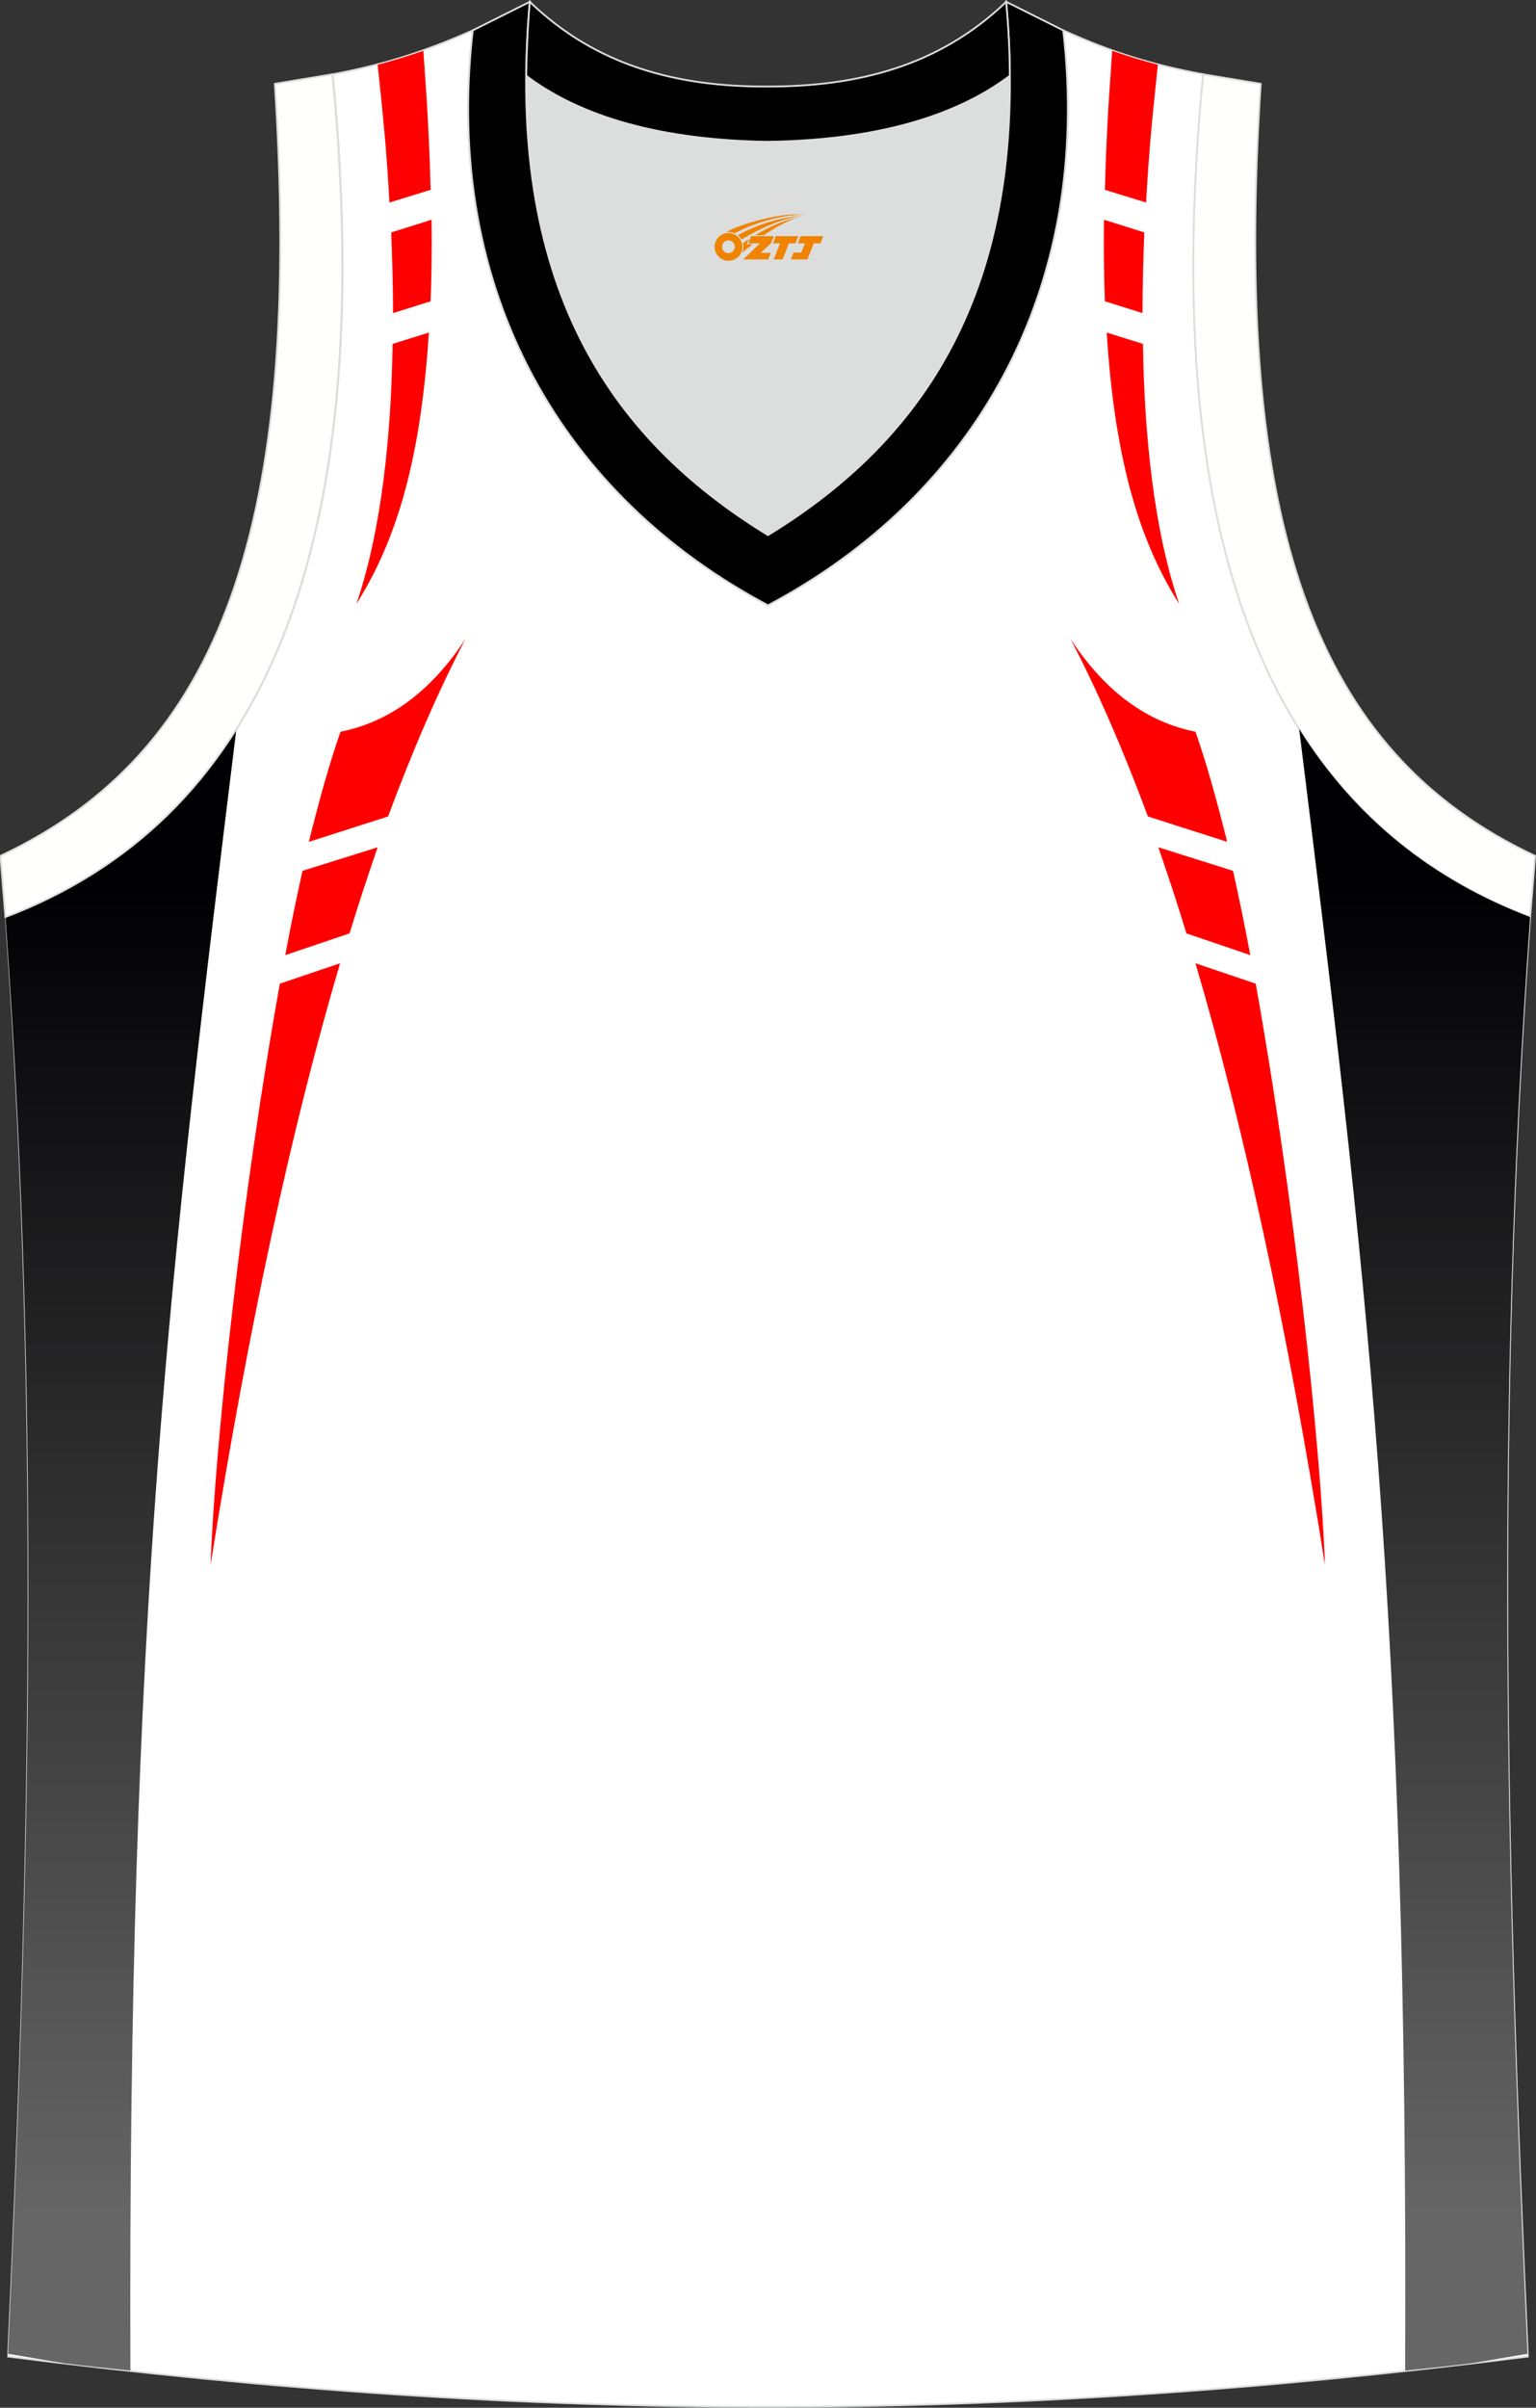
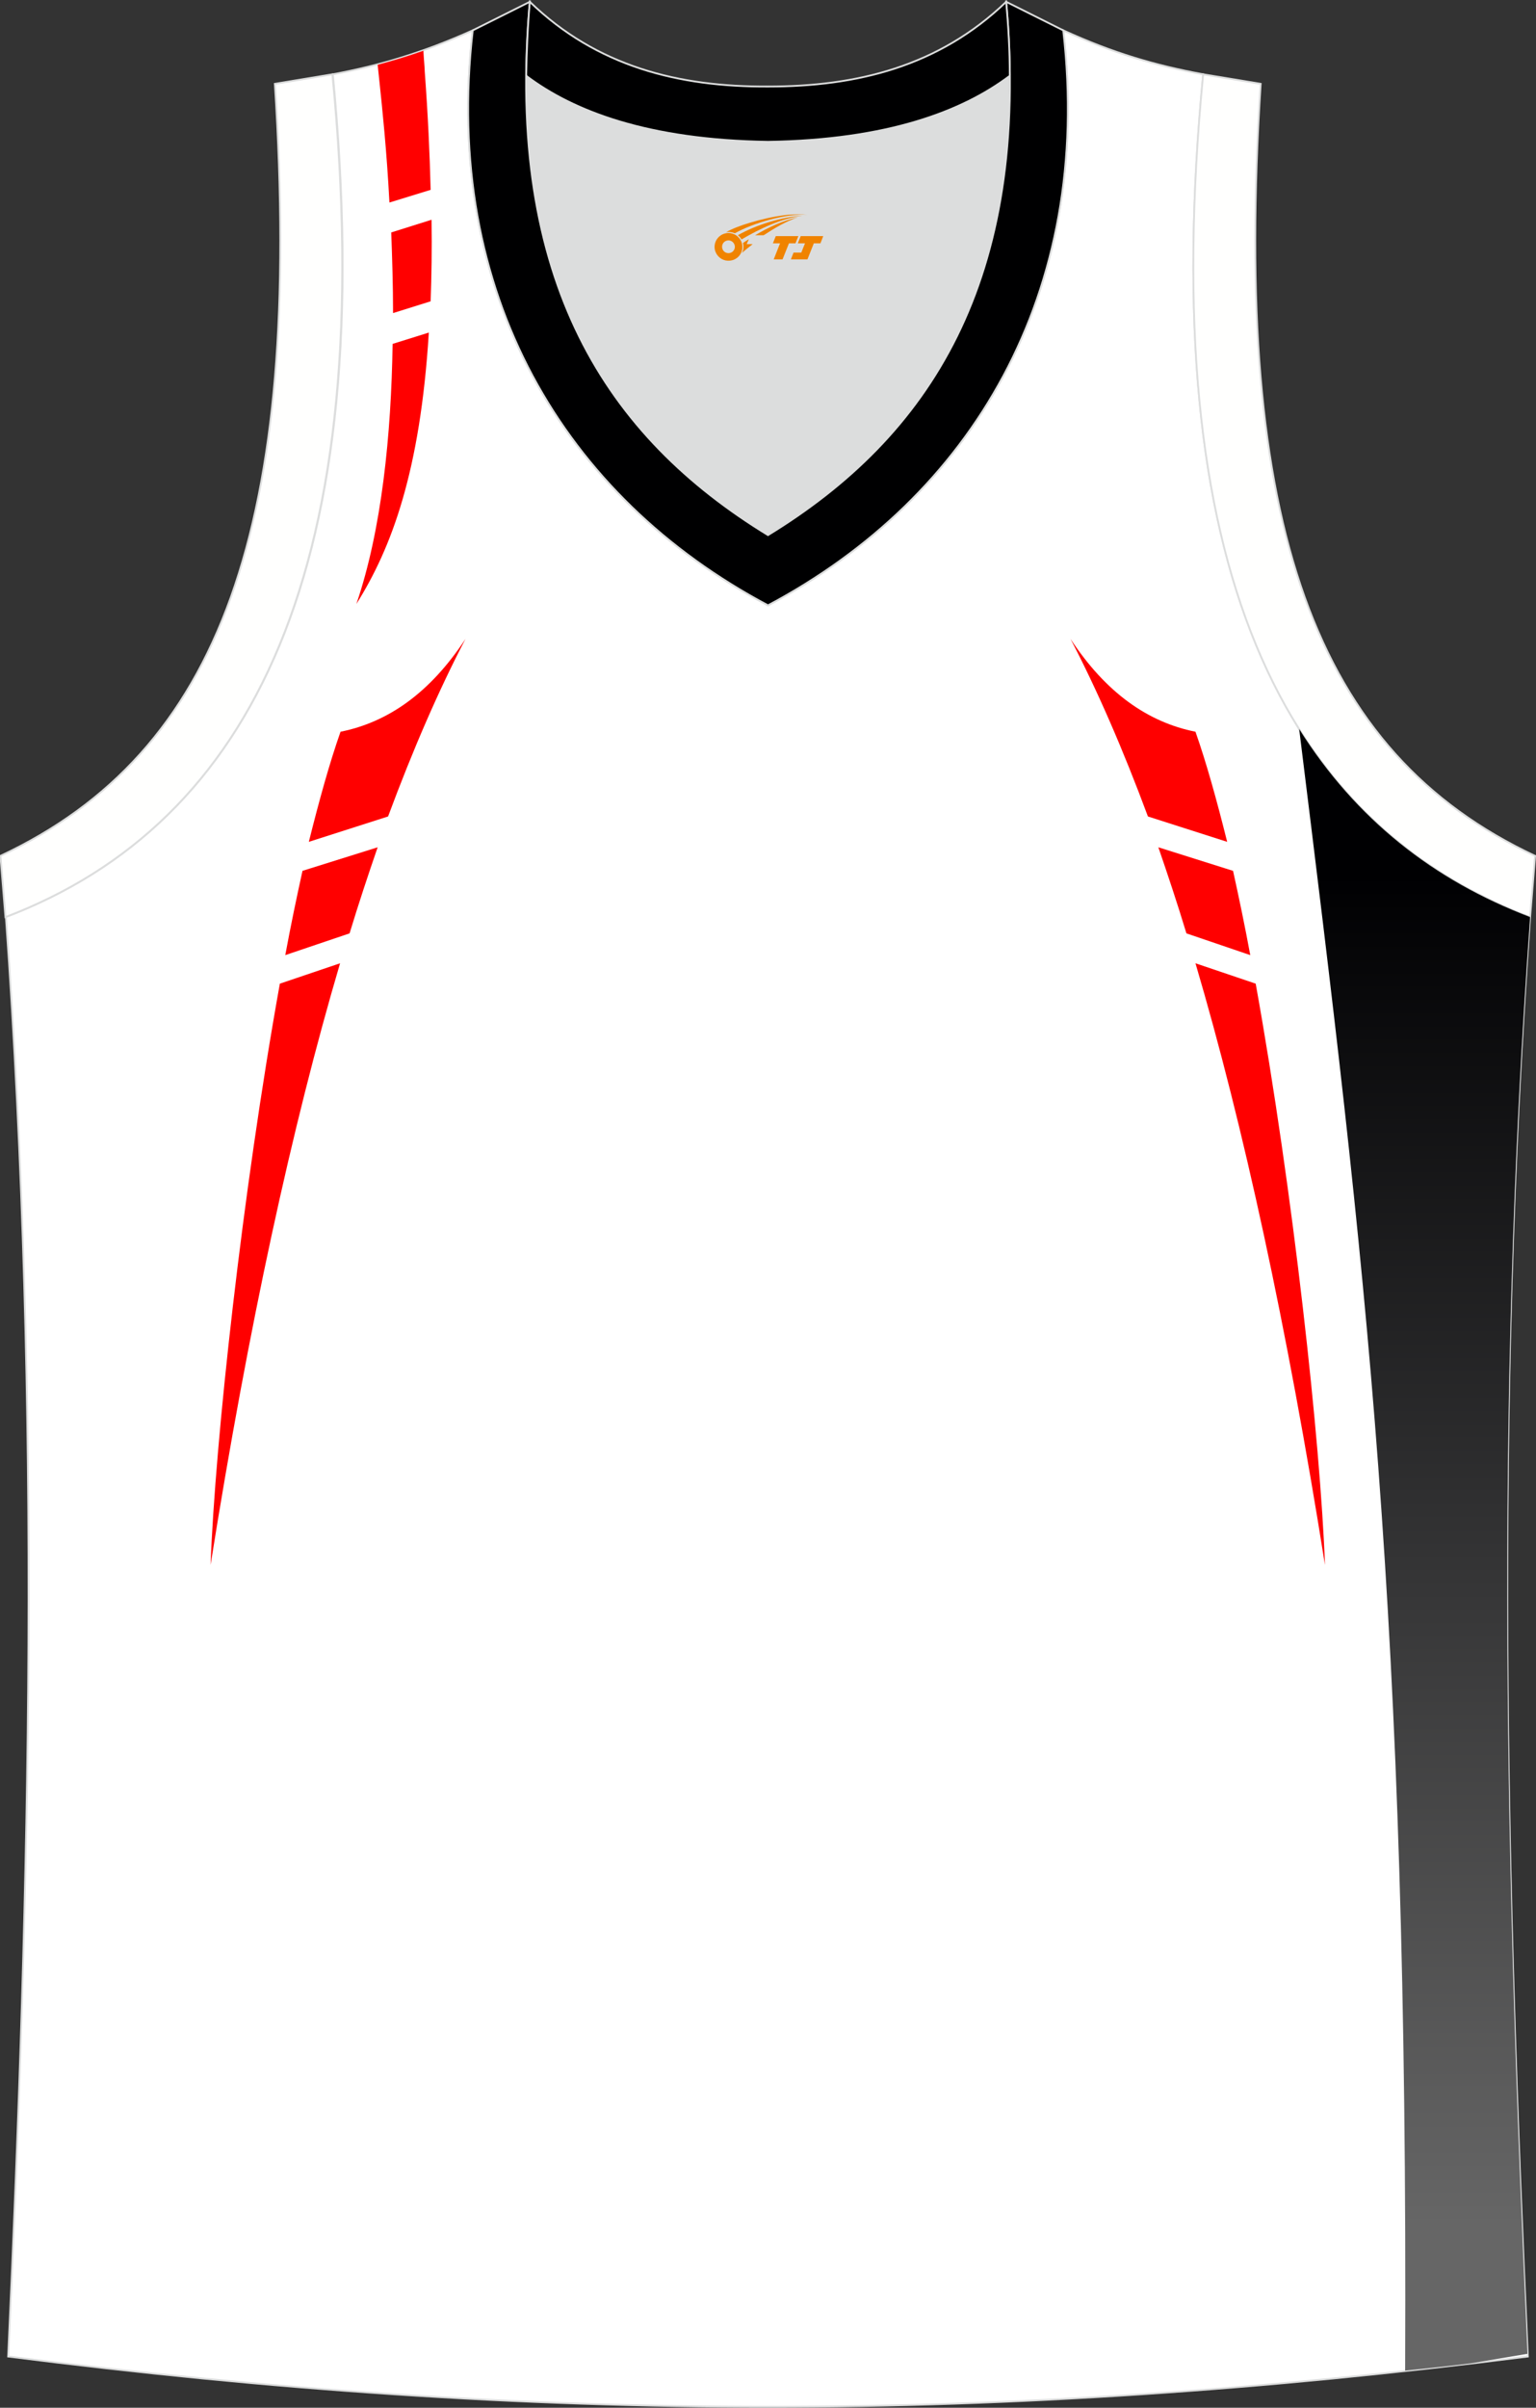
<svg xmlns="http://www.w3.org/2000/svg" version="1.1" id="图层_1" x="0px" y="0px" width="339.2px" height="531.4px" viewBox="0 0 339.2 531.4" enable-background="new 0 0 339.2 531.4" xml:space="preserve">
  <rect x="0" y="0" width="339.2" height="531.4" fill="#333333" stroke="none" />
  <g>
    <path fill="#FFFFFF" stroke="#DCDDDD" stroke-width="0.4" stroke-miterlimit="22.926" d="M337.4,520.1   c-4.8-104-7.4-208.9,0.5-317.7l0,0c-54.6-20.8-82.7-77.3-72.2-186l0,0c-10.7-2-19.7-4.6-30.9-9.7c6.7,58-20.2,103-65.2,126.9   c-45-23.9-71.9-68.9-65.2-126.9c-11.2,5-20.3,7.7-30.9,9.7l0,0C84,125.1,55.8,181.6,1.3,202.4l0,0C9.1,311.2,6.6,416,1.8,520.1   C118.1,534.9,221,534.9,337.4,520.1z" />
    <linearGradient id="SVGID_1_" gradientUnits="userSpaceOnUse" x1="110.78" y1="-591.522" x2="110.78" y2="-889.88" gradientTransform="matrix(1 0 0 -1 -84.08 -398.609)">
      <stop offset="0" style="stop-color:#000002" />
      <stop offset="1" style="stop-color:#666666" />
    </linearGradient>
-     <path fill="url(#SVGID_1_)" d="M52.2,160.9c-12.5,19.9-29.7,33.4-51,41.5l0,0c7.9,108.5,5.3,213.1,0.6,316.8v0.3l12.5,2.1   c4.8,0.6,9.7,1.1,14.5,1.6C28.2,355.6,37.6,279.8,52.2,160.9z" />
    <path fill="#DCDDDD" d="M169.6,31.3c26.5-0.4,42.9-6.7,53.3-14.5c0-0.1,0-0.1,0-0.2c0.5,51.7-21.1,81.8-53.4,101.4   c-32.2-19.7-53.8-49.8-53.4-101.4c0,0.1,0,0.1,0.1,0.2C126.6,24.6,143.1,30.9,169.6,31.3z" />
    <path fill="#FFFFFE" stroke="#DCDDDD" stroke-width="0.4" stroke-miterlimit="22.926" d="M1.2,202.4c54.6-20.8,82.7-77.3,72.2-186   l-12.7,2.1c6.3,97.7-12,147.6-60.6,170.4L1.2,202.4z" />
    <path fill="#000001" stroke="#DCDDDD" stroke-width="0.4" stroke-miterlimit="22.926" d="M117,0.4c-5.5,61.8,17.1,96,52.6,117.7   c35.5-21.7,58.1-55.9,52.6-117.7l12.6,6.3c6.7,58-20.2,103-65.2,126.9c-45-23.9-71.9-68.9-65.2-126.9L117,0.4z" />
    <path fill="#FFFFFE" stroke="#DCDDDD" stroke-width="0.4" stroke-miterlimit="22.926" d="M337.9,202.4   c-54.6-20.8-82.7-77.3-72.2-186l12.7,2.1c-6.3,97.7,12,147.6,60.6,170.4L337.9,202.4L337.9,202.4z" />
    <linearGradient id="SVGID_2_" gradientUnits="userSpaceOnUse" x1="396.48" y1="-591.522" x2="396.48" y2="-889.88" gradientTransform="matrix(1 0 0 -1 -84.08 -398.609)">
      <stop offset="0" style="stop-color:#000002" />
      <stop offset="1" style="stop-color:#666666" />
    </linearGradient>
    <path fill="url(#SVGID_2_)" d="M286.9,160.9c12.5,19.9,29.7,33.4,51,41.5l0,0c-7.9,108.5-5.3,213.1-0.6,316.8v0.3l-12.5,2.1   c-4.8,0.6-9.7,1.1-14.5,1.6C311,355.6,301.6,279.8,286.9,160.9z" />
    <path fill="#FF0000" d="M264,161.5c-10.5-2.1-19.8-8.6-27.6-20.5c5.9,11.3,11.6,24.4,17.1,39.2l17.5,5.6   C268.7,176.6,266.4,168.3,264,161.5L264,161.5z M255.8,187c2.1,6.1,4.2,12.4,6.2,19l14.1,4.8c-1.2-6.5-2.5-12.7-3.8-18.6L255.8,187   L255.8,187z M264,212.6c10.6,35.9,20.2,80,28.6,132.8c-1-27.1-7-82.2-15.3-128.3L264,212.6z" />
    <path fill="#FF0000" d="M93.5,11.2c-3.4,1.2-6.7,2.2-10.1,3.1l0.4,3.8c0.6,5.7,1.6,15.1,2.2,26.6l9.1-2.8c-0.2-8-0.6-16.7-1.3-26.1   C93.8,15,93.6,13.2,93.5,11.2L93.5,11.2z M86.4,51.3c0.2,5.6,0.4,11.6,0.4,17.8l8.3-2.6c0.2-5.6,0.3-11.5,0.2-18L86.4,51.3   L86.4,51.3z M86.7,75.9c-0.3,20-2.4,41-8,57.4c7.8-12.4,14.1-29.3,16-59.9L86.7,75.9z" />
    <path fill="#FF0000" d="M75.2,161.5c10.5-2.1,19.8-8.6,27.6-20.5c-5.9,11.3-11.6,24.4-17.1,39.2l-17.5,5.6   C70.5,176.6,72.8,168.3,75.2,161.5L75.2,161.5z M83.4,187c-2.1,6.1-4.2,12.4-6.2,19L63,210.8c1.2-6.5,2.5-12.7,3.8-18.6L83.4,187   L83.4,187z M75.1,212.6c-10.6,35.9-20.2,80-28.6,132.8c1-27.1,7-82.2,15.3-128.3L75.1,212.6z" />
-     <path fill="#FF0000" d="M245.6,11.2c3.4,1.2,6.7,2.2,10.1,3.1l-0.4,3.8c-0.6,5.7-1.6,15.1-2.2,26.6l-9.1-2.8   c0.2-8,0.6-16.7,1.3-26.1C245.3,15,245.5,13.2,245.6,11.2L245.6,11.2z M252.7,51.3c-0.2,5.6-0.4,11.6-0.4,17.8l-8.3-2.6   c-0.2-5.6-0.3-11.5-0.2-18L252.7,51.3L252.7,51.3z M252.4,75.9c0.3,20,2.4,41,8,57.4c-7.8-12.4-14.1-29.3-16-59.9L252.4,75.9z" />
    <path fill="#000001" stroke="#DCDDDD" stroke-width="0.4" stroke-miterlimit="22.926" d="M117,0.4c14.8,14.3,32.9,18.8,52.6,18.7   c19.6,0,37.7-4.4,52.6-18.7c0.5,5.6,0.8,11,0.8,16.2c0,0.1,0,0.1-0.1,0.2c-10.4,7.8-26.9,14.1-53.3,14.5   c-26.5-0.4-42.9-6.7-53.3-14.5c0-0.1,0-0.1-0.1-0.2C116.3,11.5,116.5,6.1,117,0.4z" />
  </g>
  <g id="图层_x0020_1">
    <path fill="#F08300" d="M157.98,55.51c0.416,1.136,1.472,1.984,2.752,2.032c0.144,0,0.304,0,0.448-0.016h0.016   c0.016,0,0.064,0,0.128-0.016c0.032,0,0.048-0.016,0.08-0.016c0.064-0.016,0.144-0.032,0.224-0.048c0.016,0,0.016,0,0.032,0   c0.192-0.048,0.4-0.112,0.576-0.208c0.192-0.096,0.4-0.224,0.608-0.384c0.672-0.56,1.104-1.408,1.104-2.352   c0-0.224-0.032-0.448-0.08-0.672l0,0C163.82,53.63,163.77,53.46,163.69,53.28C163.22,52.19,162.14,51.43,160.87,51.43C159.18,51.43,157.8,52.8,157.8,54.5C157.8,54.85,157.86,55.19,157.98,55.51L157.98,55.51L157.98,55.51z M162.28,54.53L162.28,54.53C162.25,55.31,161.59,55.91,160.81,55.87C160.02,55.84,159.43,55.19,159.46,54.4c0.032-0.784,0.688-1.376,1.472-1.344   C161.7,53.09,162.31,53.76,162.28,54.53L162.28,54.53z" />
    <polygon fill="#F08300" points="176.31,52.11 ,175.67,53.7 ,174.23,53.7 ,172.81,57.25 ,170.86,57.25 ,172.26,53.7 ,170.68,53.7    ,171.32,52.11" />
    <path fill="#F08300" d="M178.28,47.38c-1.008-0.096-3.024-0.144-5.056,0.112c-2.416,0.304-5.152,0.912-7.616,1.664   C163.56,49.76,161.69,50.48,160.34,51.25C160.54,51.22,160.73,51.2,160.92,51.2c0.48,0,0.944,0.112,1.36,0.288   C166.38,49.17,173.58,47.12,178.28,47.38L178.28,47.38L178.28,47.38z" />
    <path fill="#F08300" d="M163.75,52.85c4-2.368,8.88-4.672,13.488-5.248c-4.608,0.288-10.224,2-14.288,4.304   C163.27,52.16,163.54,52.48,163.75,52.85C163.75,52.85,163.75,52.85,163.75,52.85z" />
    <polygon fill="#F08300" points="181.8,52.11 ,181.18,53.7 ,179.72,53.7 ,178.31,57.25 ,177.85,57.25 ,176.34,57.25 ,174.65,57.25    ,175.24,55.75 ,176.95,55.75 ,177.77,53.7 ,176.18,53.7 ,176.82,52.11" />
-     <polygon fill="#F08300" points="170.89,52.11 ,170.25,53.7 ,167.96,55.81 ,170.22,55.81 ,169.64,57.25 ,164.15,57.25 ,167.82,53.7    ,165.24,53.7 ,165.88,52.11" />
    <path fill="#F08300" d="M176.17,47.97c-3.376,0.752-6.464,2.192-9.424,3.952h1.888C171.06,50.35,173.4,48.92,176.17,47.97z    M165.37,52.79C164.74,53.17,164.68,53.22,164.07,53.63c0.064,0.256,0.112,0.544,0.112,0.816c0,0.496-0.112,0.976-0.32,1.392   c0.176-0.16,0.32-0.304,0.432-0.4c0.272-0.24,0.768-0.64,1.6-1.296l0.32-0.256H164.89l0,0L165.37,52.79L165.37,52.79L165.37,52.79z" />
  </g>
</svg>